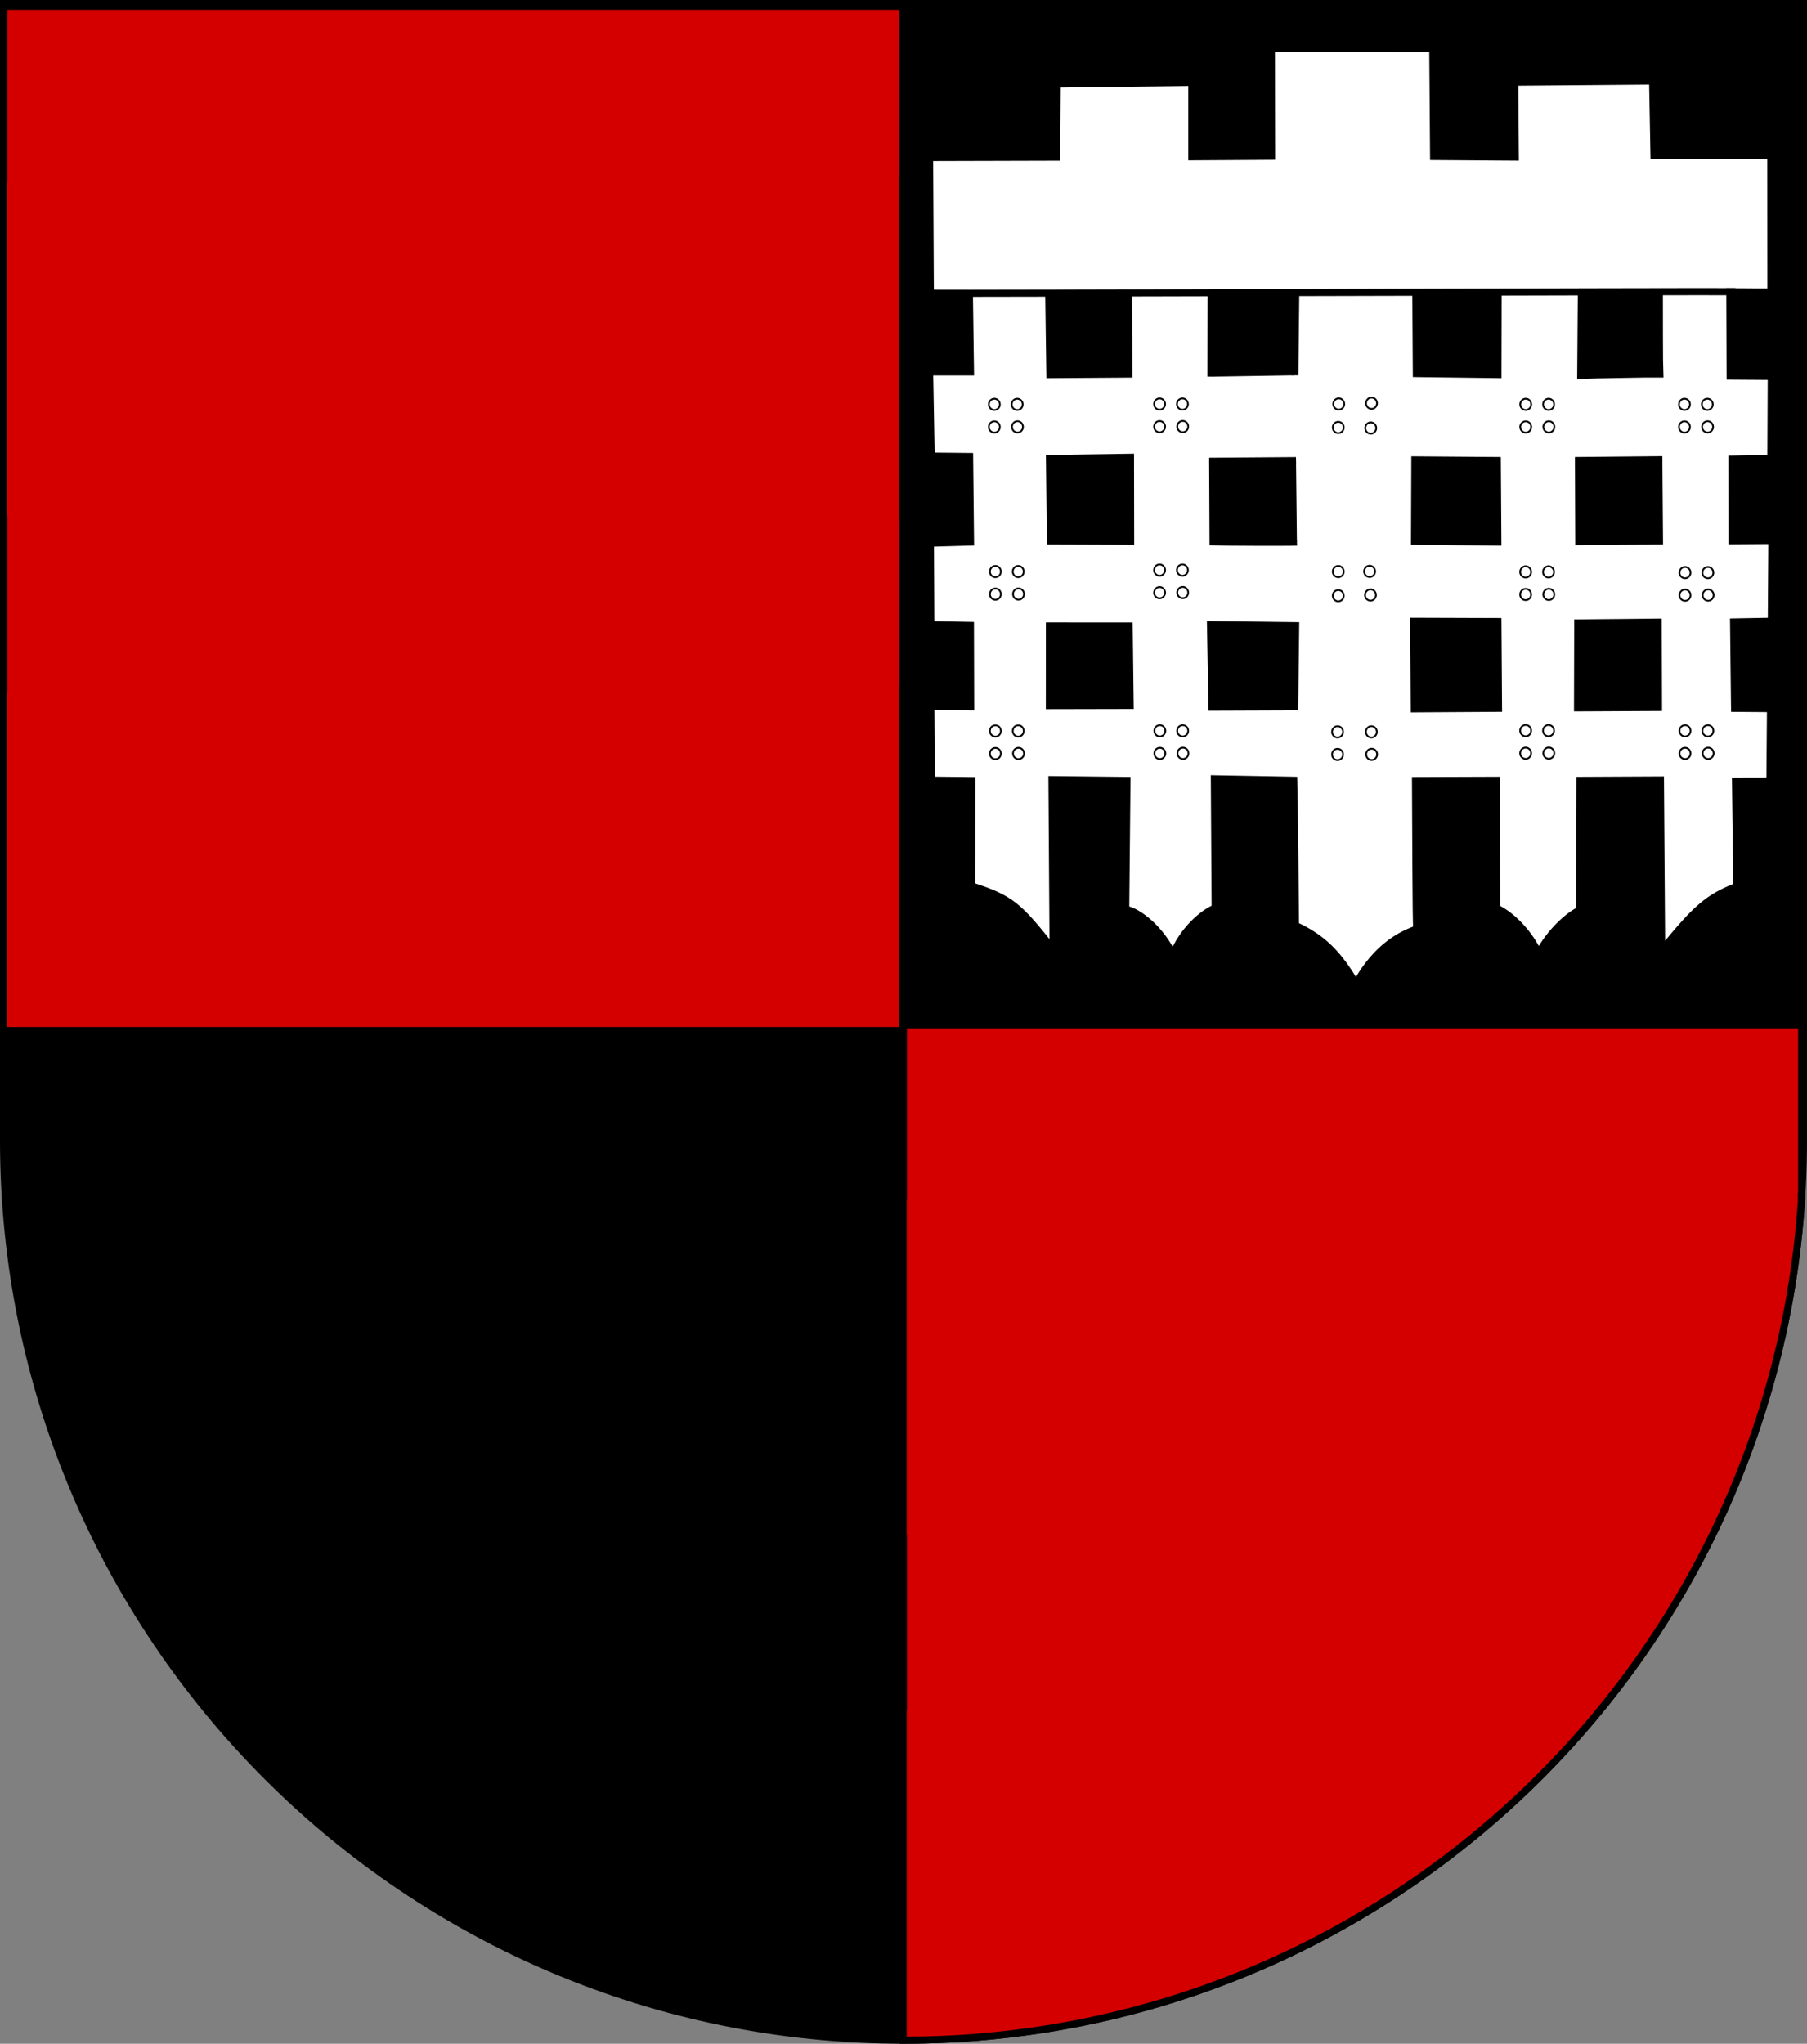
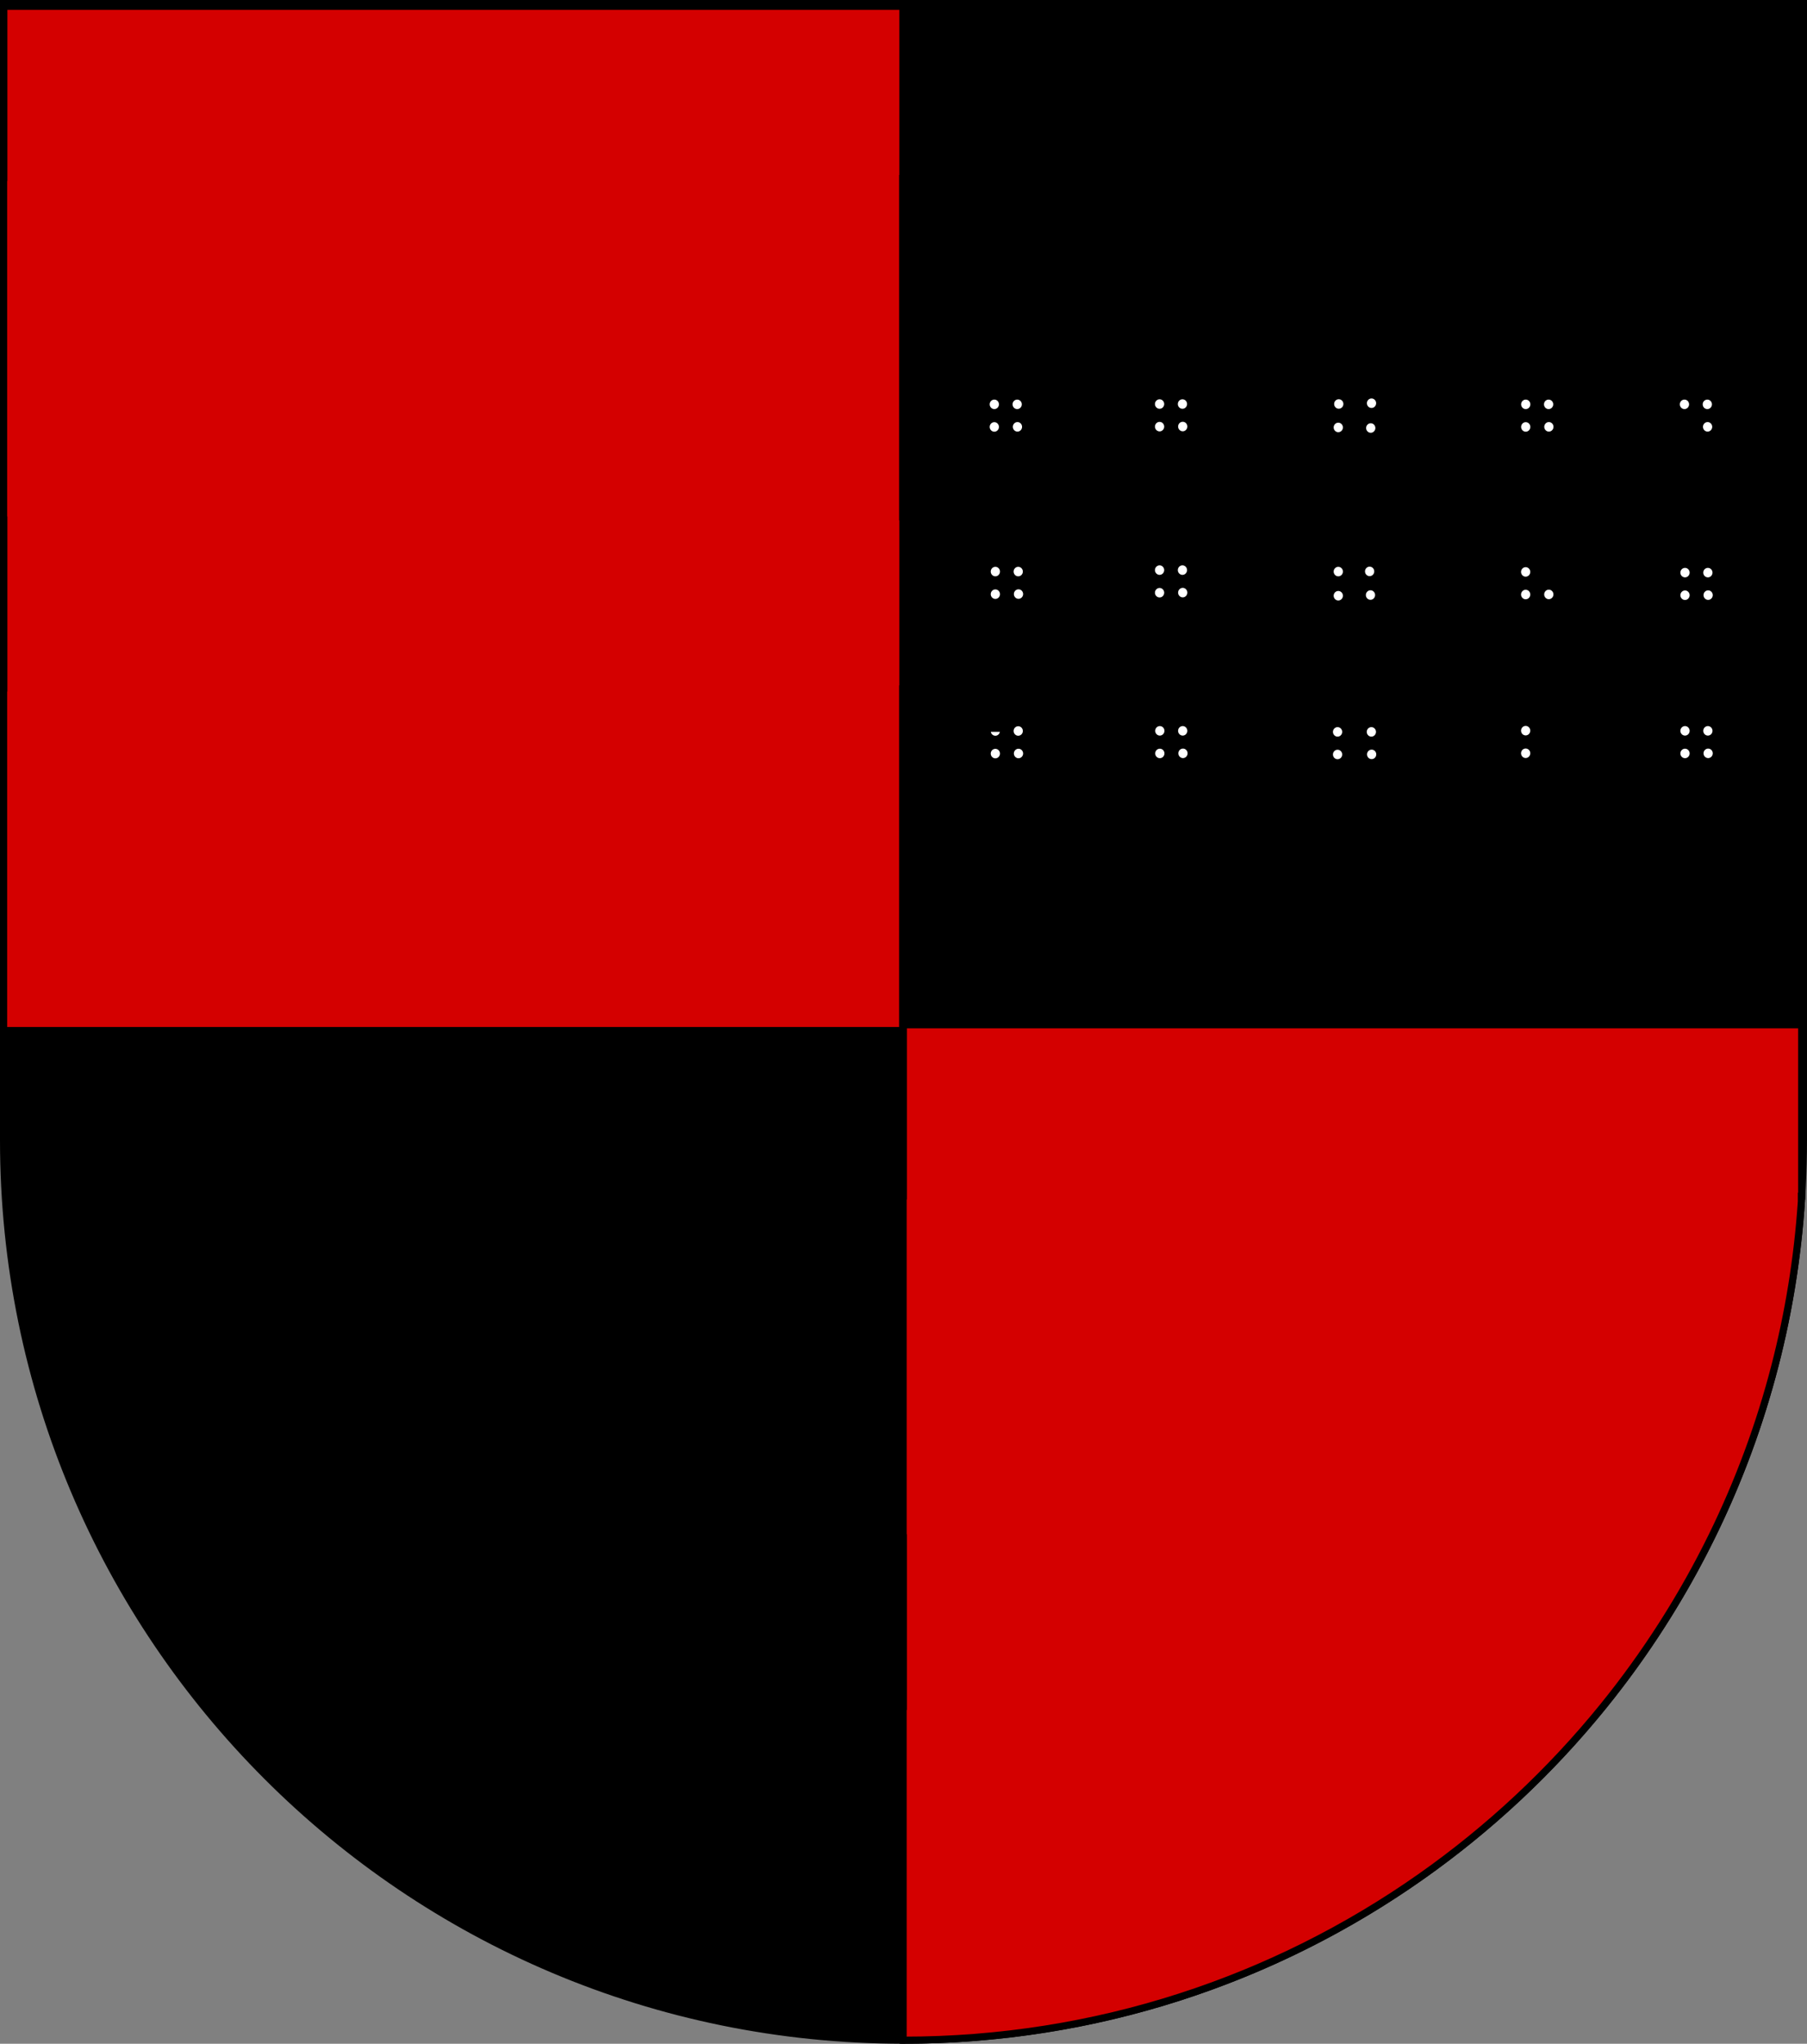
<svg xmlns="http://www.w3.org/2000/svg" xmlns:ns1="http://www.inkscape.org/namespaces/inkscape" xmlns:ns2="http://sodipodi.sourceforge.net/DTD/sodipodi-0.dtd" width="763" height="863" id="svg2" version="1.1" ns1:version="0.45.1" ns2:docname="Wappen Familie Helburg.svg" ns2:version="0.32" ns1:output_extension="org.inkscape.output.svg.inkscape" ns2:docbase="D:\Victor\Downloads\Wappen">
  <rect width="100%" height="100%" fill="#808080" stroke="none" />
  <defs id="defs4">
    <ns1:perspective ns2:type="inkscape:persp3d" ns1:vp_x="0 : 526.18109 : 1" ns1:vp_y="0 : 1000 : 0" ns1:vp_z="744.09448 : 526.18109 : 1" ns1:persp3d-origin="372.04724 : 350.78739 : 1" id="perspective10" />
    <ns1:perspective id="perspective2828" ns1:persp3d-origin="0.5 : 0.33333333 : 1" ns1:vp_z="1 : 0.5 : 1" ns1:vp_y="0 : 1000 : 0" ns1:vp_x="0 : 0.5 : 1" ns2:type="inkscape:persp3d" />
    <ns1:perspective id="perspective2828-7" ns1:persp3d-origin="0.5 : 0.33333333 : 1" ns1:vp_z="1 : 0.5 : 1" ns1:vp_y="0 : 1000 : 0" ns1:vp_x="0 : 0.5 : 1" ns2:type="inkscape:persp3d" />
    <ns1:perspective id="perspective3640" ns1:persp3d-origin="0.5 : 0.33333333 : 1" ns1:vp_z="1 : 0.5 : 1" ns1:vp_y="0 : 1000 : 0" ns1:vp_x="0 : 0.5 : 1" ns2:type="inkscape:persp3d" />
    <ns1:perspective id="perspective3670" ns1:persp3d-origin="0.5 : 0.33333333 : 1" ns1:vp_z="1 : 0.5 : 1" ns1:vp_y="0 : 1000 : 0" ns1:vp_x="0 : 0.5 : 1" ns2:type="inkscape:persp3d" />
    <ns1:perspective id="perspective3693" ns1:persp3d-origin="0.5 : 0.33333333 : 1" ns1:vp_z="1 : 0.5 : 1" ns1:vp_y="0 : 1000 : 0" ns1:vp_x="0 : 0.5 : 1" ns2:type="inkscape:persp3d" />
    <ns1:perspective id="perspective3720" ns1:persp3d-origin="0.5 : 0.33333333 : 1" ns1:vp_z="1 : 0.5 : 1" ns1:vp_y="0 : 1000 : 0" ns1:vp_x="0 : 0.5 : 1" ns2:type="inkscape:persp3d" />
    <ns1:perspective id="perspective3747" ns1:persp3d-origin="0.5 : 0.33333333 : 1" ns1:vp_z="1 : 0.5 : 1" ns1:vp_y="0 : 1000 : 0" ns1:vp_x="0 : 0.5 : 1" ns2:type="inkscape:persp3d" />
    <ns1:perspective id="perspective3763" ns1:persp3d-origin="0.5 : 0.33333333 : 1" ns1:vp_z="1 : 0.5 : 1" ns1:vp_y="0 : 1000 : 0" ns1:vp_x="0 : 0.5 : 1" ns2:type="inkscape:persp3d" />
    <ns1:perspective id="perspective3792" ns1:persp3d-origin="0.5 : 0.33333333 : 1" ns1:vp_z="1 : 0.5 : 1" ns1:vp_y="0 : 1000 : 0" ns1:vp_x="0 : 0.5 : 1" ns2:type="inkscape:persp3d" />
    <ns1:perspective id="perspective3814" ns1:persp3d-origin="0.5 : 0.33333333 : 1" ns1:vp_z="1 : 0.5 : 1" ns1:vp_y="0 : 1000 : 0" ns1:vp_x="0 : 0.5 : 1" ns2:type="inkscape:persp3d" />
    <ns1:perspective id="perspective3841" ns1:persp3d-origin="0.5 : 0.33333333 : 1" ns1:vp_z="1 : 0.5 : 1" ns1:vp_y="0 : 1000 : 0" ns1:vp_x="0 : 0.5 : 1" ns2:type="inkscape:persp3d" />
    <ns1:perspective id="perspective3841-5" ns1:persp3d-origin="0.5 : 0.33333333 : 1" ns1:vp_z="1 : 0.5 : 1" ns1:vp_y="0 : 1000 : 0" ns1:vp_x="0 : 0.5 : 1" ns2:type="inkscape:persp3d" />
    <ns1:perspective id="perspective3872" ns1:persp3d-origin="0.5 : 0.33333333 : 1" ns1:vp_z="1 : 0.5 : 1" ns1:vp_y="0 : 1000 : 0" ns1:vp_x="0 : 0.5 : 1" ns2:type="inkscape:persp3d" />
    <ns1:perspective id="perspective3898" ns1:persp3d-origin="0.5 : 0.33333333 : 1" ns1:vp_z="1 : 0.5 : 1" ns1:vp_y="0 : 1000 : 0" ns1:vp_x="0 : 0.5 : 1" ns2:type="inkscape:persp3d" />
    <ns1:perspective id="perspective3920" ns1:persp3d-origin="0.5 : 0.33333333 : 1" ns1:vp_z="1 : 0.5 : 1" ns1:vp_y="0 : 1000 : 0" ns1:vp_x="0 : 0.5 : 1" ns2:type="inkscape:persp3d" />
    <ns1:perspective id="perspective2860" ns1:persp3d-origin="0.5 : 0.33333333 : 1" ns1:vp_z="1 : 0.5 : 1" ns1:vp_y="0 : 1000 : 0" ns1:vp_x="0 : 0.5 : 1" ns2:type="inkscape:persp3d" />
    <ns1:perspective id="perspective3672" ns1:persp3d-origin="0.5 : 0.33333333 : 1" ns1:vp_z="1 : 0.5 : 1" ns1:vp_y="0 : 1000 : 0" ns1:vp_x="0 : 0.5 : 1" ns2:type="inkscape:persp3d" />
    <ns1:perspective id="perspective3695" ns1:persp3d-origin="0.5 : 0.33333333 : 1" ns1:vp_z="1 : 0.5 : 1" ns1:vp_y="0 : 1000 : 0" ns1:vp_x="0 : 0.5 : 1" ns2:type="inkscape:persp3d" />
    <ns1:perspective id="perspective3261" ns1:persp3d-origin="0.5 : 0.33333333 : 1" ns1:vp_z="1 : 0.5 : 1" ns1:vp_y="0 : 1000 : 0" ns1:vp_x="0 : 0.5 : 1" ns2:type="inkscape:persp3d" />
    <ns1:perspective id="perspective2828-1" ns1:persp3d-origin="0.5 : 0.33333333 : 1" ns1:vp_z="1 : 0.5 : 1" ns1:vp_y="0 : 1000 : 0" ns1:vp_x="0 : 0.5 : 1" ns2:type="inkscape:persp3d" />
    <ns1:perspective id="perspective3652" ns1:persp3d-origin="0.5 : 0.33333333 : 1" ns1:vp_z="1 : 0.5 : 1" ns1:vp_y="0 : 1000 : 0" ns1:vp_x="0 : 0.5 : 1" ns2:type="inkscape:persp3d" />
    <ns1:perspective id="perspective3652-2" ns1:persp3d-origin="0.5 : 0.33333333 : 1" ns1:vp_z="1 : 0.5 : 1" ns1:vp_y="0 : 1000 : 0" ns1:vp_x="0 : 0.5 : 1" ns2:type="inkscape:persp3d" />
    <ns1:perspective id="perspective3652-5" ns1:persp3d-origin="0.5 : 0.33333333 : 1" ns1:vp_z="1 : 0.5 : 1" ns1:vp_y="0 : 1000 : 0" ns1:vp_x="0 : 0.5 : 1" ns2:type="inkscape:persp3d" />
    <ns1:perspective id="perspective3727" ns1:persp3d-origin="0.5 : 0.33333333 : 1" ns1:vp_z="1 : 0.5 : 1" ns1:vp_y="0 : 1000 : 0" ns1:vp_x="0 : 0.5 : 1" ns2:type="inkscape:persp3d" />
    <ns1:perspective id="perspective3843" ns1:persp3d-origin="0.5 : 0.33333333 : 1" ns1:vp_z="1 : 0.5 : 1" ns1:vp_y="0 : 1000 : 0" ns1:vp_x="0 : 0.5 : 1" ns2:type="inkscape:persp3d" />
    <ns1:perspective id="perspective3970" ns1:persp3d-origin="0.5 : 0.33333333 : 1" ns1:vp_z="1 : 0.5 : 1" ns1:vp_y="0 : 1000 : 0" ns1:vp_x="0 : 0.5 : 1" ns2:type="inkscape:persp3d" />
    <ns1:perspective id="perspective4007" ns1:persp3d-origin="0.5 : 0.33333333 : 1" ns1:vp_z="1 : 0.5 : 1" ns1:vp_y="0 : 1000 : 0" ns1:vp_x="0 : 0.5 : 1" ns2:type="inkscape:persp3d" />
    <ns1:perspective id="perspective4062" ns1:persp3d-origin="0.5 : 0.33333333 : 1" ns1:vp_z="1 : 0.5 : 1" ns1:vp_y="0 : 1000 : 0" ns1:vp_x="0 : 0.5 : 1" ns2:type="inkscape:persp3d" />
    <ns1:perspective id="perspective4153" ns1:persp3d-origin="0.5 : 0.33333333 : 1" ns1:vp_z="1 : 0.5 : 1" ns1:vp_y="0 : 1000 : 0" ns1:vp_x="0 : 0.5 : 1" ns2:type="inkscape:persp3d" />
    <ns1:perspective id="perspective4316" ns1:persp3d-origin="0.5 : 0.33333333 : 1" ns1:vp_z="1 : 0.5 : 1" ns1:vp_y="0 : 1000 : 0" ns1:vp_x="0 : 0.5 : 1" ns2:type="inkscape:persp3d" />
    <ns1:perspective id="perspective4316-9" ns1:persp3d-origin="0.5 : 0.33333333 : 1" ns1:vp_z="1 : 0.5 : 1" ns1:vp_y="0 : 1000 : 0" ns1:vp_x="0 : 0.5 : 1" ns2:type="inkscape:persp3d" />
    <ns1:perspective id="perspective3098" ns1:persp3d-origin="0.5 : 0.33333333 : 1" ns1:vp_z="1 : 0.5 : 1" ns1:vp_y="0 : 1000 : 0" ns1:vp_x="0 : 0.5 : 1" ns2:type="inkscape:persp3d" />
    <ns1:perspective id="perspective3122" ns1:persp3d-origin="0.5 : 0.33333333 : 1" ns1:vp_z="1 : 0.5 : 1" ns1:vp_y="0 : 1000 : 0" ns1:vp_x="0 : 0.5 : 1" ns2:type="inkscape:persp3d" />
    <ns1:perspective id="perspective3146" ns1:persp3d-origin="0.5 : 0.33333333 : 1" ns1:vp_z="1 : 0.5 : 1" ns1:vp_y="0 : 1000 : 0" ns1:vp_x="0 : 0.5 : 1" ns2:type="inkscape:persp3d" />
    <ns1:perspective id="perspective3146-0" ns1:persp3d-origin="0.5 : 0.33333333 : 1" ns1:vp_z="1 : 0.5 : 1" ns1:vp_y="0 : 1000 : 0" ns1:vp_x="0 : 0.5 : 1" ns2:type="inkscape:persp3d" />
    <ns1:perspective id="perspective3177" ns1:persp3d-origin="0.5 : 0.33333333 : 1" ns1:vp_z="1 : 0.5 : 1" ns1:vp_y="0 : 1000 : 0" ns1:vp_x="0 : 0.5 : 1" ns2:type="inkscape:persp3d" />
    <ns1:perspective id="perspective3177-8" ns1:persp3d-origin="0.5 : 0.33333333 : 1" ns1:vp_z="1 : 0.5 : 1" ns1:vp_y="0 : 1000 : 0" ns1:vp_x="0 : 0.5 : 1" ns2:type="inkscape:persp3d" />
    <ns1:perspective id="perspective3208" ns1:persp3d-origin="0.5 : 0.33333333 : 1" ns1:vp_z="1 : 0.5 : 1" ns1:vp_y="0 : 1000 : 0" ns1:vp_x="0 : 0.5 : 1" ns2:type="inkscape:persp3d" />
    <ns1:perspective id="perspective3208-4" ns1:persp3d-origin="0.5 : 0.33333333 : 1" ns1:vp_z="1 : 0.5 : 1" ns1:vp_y="0 : 1000 : 0" ns1:vp_x="0 : 0.5 : 1" ns2:type="inkscape:persp3d" />
    <ns1:perspective id="perspective3208-5" ns1:persp3d-origin="0.5 : 0.33333333 : 1" ns1:vp_z="1 : 0.5 : 1" ns1:vp_y="0 : 1000 : 0" ns1:vp_x="0 : 0.5 : 1" ns2:type="inkscape:persp3d" />
    <ns1:perspective id="perspective3706" ns1:persp3d-origin="0.5 : 0.33333333 : 1" ns1:vp_z="1 : 0.5 : 1" ns1:vp_y="0 : 1000 : 0" ns1:vp_x="0 : 0.5 : 1" ns2:type="inkscape:persp3d" />
    <ns1:perspective id="perspective3728" ns1:persp3d-origin="0.5 : 0.33333333 : 1" ns1:vp_z="1 : 0.5 : 1" ns1:vp_y="0 : 1000 : 0" ns1:vp_x="0 : 0.5 : 1" ns2:type="inkscape:persp3d" />
    <ns1:perspective id="perspective3750" ns1:persp3d-origin="0.5 : 0.33333333 : 1" ns1:vp_z="1 : 0.5 : 1" ns1:vp_y="0 : 1000 : 0" ns1:vp_x="0 : 0.5 : 1" ns2:type="inkscape:persp3d" />
    <ns1:perspective id="perspective3778" ns1:persp3d-origin="0.5 : 0.33333333 : 1" ns1:vp_z="1 : 0.5 : 1" ns1:vp_y="0 : 1000 : 0" ns1:vp_x="0 : 0.5 : 1" ns2:type="inkscape:persp3d" />
    <ns1:perspective id="perspective3800" ns1:persp3d-origin="0.5 : 0.33333333 : 1" ns1:vp_z="1 : 0.5 : 1" ns1:vp_y="0 : 1000 : 0" ns1:vp_x="0 : 0.5 : 1" ns2:type="inkscape:persp3d" />
    <ns1:perspective id="perspective3837" ns1:persp3d-origin="0.5 : 0.33333333 : 1" ns1:vp_z="1 : 0.5 : 1" ns1:vp_y="0 : 1000 : 0" ns1:vp_x="0 : 0.5 : 1" ns2:type="inkscape:persp3d" />
    <ns1:perspective id="perspective3904" ns1:persp3d-origin="0.5 : 0.33333333 : 1" ns1:vp_z="1 : 0.5 : 1" ns1:vp_y="0 : 1000 : 0" ns1:vp_x="0 : 0.5 : 1" ns2:type="inkscape:persp3d" />
    <ns1:perspective id="perspective3904-4" ns1:persp3d-origin="0.5 : 0.33333333 : 1" ns1:vp_z="1 : 0.5 : 1" ns1:vp_y="0 : 1000 : 0" ns1:vp_x="0 : 0.5 : 1" ns2:type="inkscape:persp3d" />
    <ns1:perspective id="perspective3904-3" ns1:persp3d-origin="0.5 : 0.33333333 : 1" ns1:vp_z="1 : 0.5 : 1" ns1:vp_y="0 : 1000 : 0" ns1:vp_x="0 : 0.5 : 1" ns2:type="inkscape:persp3d" />
    <ns1:perspective id="perspective3953" ns1:persp3d-origin="0.5 : 0.33333333 : 1" ns1:vp_z="1 : 0.5 : 1" ns1:vp_y="0 : 1000 : 0" ns1:vp_x="0 : 0.5 : 1" ns2:type="inkscape:persp3d" />
    <ns1:perspective id="perspective3975" ns1:persp3d-origin="0.5 : 0.33333333 : 1" ns1:vp_z="1 : 0.5 : 1" ns1:vp_y="0 : 1000 : 0" ns1:vp_x="0 : 0.5 : 1" ns2:type="inkscape:persp3d" />
    <ns1:perspective id="perspective3975-8" ns1:persp3d-origin="0.5 : 0.33333333 : 1" ns1:vp_z="1 : 0.5 : 1" ns1:vp_y="0 : 1000 : 0" ns1:vp_x="0 : 0.5 : 1" ns2:type="inkscape:persp3d" />
    <ns1:perspective id="perspective3975-7" ns1:persp3d-origin="0.5 : 0.33333333 : 1" ns1:vp_z="1 : 0.5 : 1" ns1:vp_y="0 : 1000 : 0" ns1:vp_x="0 : 0.5 : 1" ns2:type="inkscape:persp3d" />
    <ns1:perspective id="perspective2858" ns1:persp3d-origin="0.5 : 0.33333333 : 1" ns1:vp_z="1 : 0.5 : 1" ns1:vp_y="0 : 1000 : 0" ns1:vp_x="0 : 0.5 : 1" ns2:type="inkscape:persp3d" />
    <ns1:perspective id="perspective4105" ns1:persp3d-origin="0.5 : 0.33333333 : 1" ns1:vp_z="1 : 0.5 : 1" ns1:vp_y="0 : 1000 : 0" ns1:vp_x="0 : 0.5 : 1" ns2:type="inkscape:persp3d" />
    <ns1:perspective id="perspective4123" ns1:persp3d-origin="0.5 : 0.33333333 : 1" ns1:vp_z="1 : 0.5 : 1" ns1:vp_y="0 : 1000 : 0" ns1:vp_x="0 : 0.5 : 1" ns2:type="inkscape:persp3d" />
    <ns1:perspective id="perspective4137" ns1:persp3d-origin="0.5 : 0.33333333 : 1" ns1:vp_z="1 : 0.5 : 1" ns1:vp_y="0 : 1000 : 0" ns1:vp_x="0 : 0.5 : 1" ns2:type="inkscape:persp3d" />
    <ns1:perspective id="perspective4151" ns1:persp3d-origin="0.5 : 0.33333333 : 1" ns1:vp_z="1 : 0.5 : 1" ns1:vp_y="0 : 1000 : 0" ns1:vp_x="0 : 0.5 : 1" ns2:type="inkscape:persp3d" />
    <ns1:perspective id="perspective4165" ns1:persp3d-origin="0.5 : 0.33333333 : 1" ns1:vp_z="1 : 0.5 : 1" ns1:vp_y="0 : 1000 : 0" ns1:vp_x="0 : 0.5 : 1" ns2:type="inkscape:persp3d" />
    <ns1:perspective id="perspective4904" ns1:persp3d-origin="0.5 : 0.33333333 : 1" ns1:vp_z="1 : 0.5 : 1" ns1:vp_y="0 : 1000 : 0" ns1:vp_x="0 : 0.5 : 1" ns2:type="inkscape:persp3d" />
    <filter id="filter3021-3" ns1:label="Specular light" ns1:menu="ABCs" ns1:menu-tooltip="Basic specular bevel to use for building textures" color-interpolation-filters="sRGB">
      <feGaussianBlur id="feGaussianBlur3023-4" result="result0" in="SourceAlpha" stdDeviation="6" />
      <feSpecularLighting id="feSpecularLighting3025-4" specularExponent="25" specularConstant="1" surfaceScale="10" lighting-color="#ffffff" result="result1" in="result0">
        <feDistantLight id="feDistantLight3027-6" azimuth="235" elevation="45" />
      </feSpecularLighting>
      <feComposite k4="0" k1="0" id="feComposite3029-0" in2="result1" k3="1" k2="1" operator="arithmetic" result="result4" in="SourceGraphic" />
      <feComposite id="feComposite3031-6" in2="SourceAlpha" operator="in" result="result2" in="result4" />
    </filter>
    <filter id="filter3021" ns1:label="Specular light" ns1:menu="ABCs" ns1:menu-tooltip="Basic specular bevel to use for building textures" color-interpolation-filters="sRGB">
      <feGaussianBlur id="feGaussianBlur3023" result="result0" in="SourceAlpha" stdDeviation="6" />
      <feSpecularLighting id="feSpecularLighting3025" specularExponent="25" specularConstant="1" surfaceScale="10" lighting-color="#ffffff" result="result1" in="result0">
        <feDistantLight id="feDistantLight3027" azimuth="235" elevation="45" />
      </feSpecularLighting>
      <feComposite k4="0" k1="0" id="feComposite3029" in2="result1" k3="1" k2="1" operator="arithmetic" result="result4" in="SourceGraphic" />
      <feComposite id="feComposite3031" in2="SourceAlpha" operator="in" result="result2" in="result4" />
    </filter>
    <filter id="filter2820-0" ns1:label="Specular light" ns1:menu="ABCs" ns1:menu-tooltip="Basic specular bevel to use for building textures" color-interpolation-filters="sRGB">
      <feGaussianBlur id="feGaussianBlur2822-9" result="result0" in="SourceAlpha" stdDeviation="6" />
      <feSpecularLighting id="feSpecularLighting2824-00" specularExponent="25" specularConstant="1" surfaceScale="10" lighting-color="#ffffff" result="result1" in="result0">
        <feDistantLight id="feDistantLight2826-61" azimuth="235" elevation="45" />
      </feSpecularLighting>
      <feComposite k4="0" k1="0" id="feComposite2828-3" in2="result1" k3="1" k2="1" operator="arithmetic" result="result4" in="SourceGraphic" />
      <feComposite id="feComposite2830-8" in2="SourceAlpha" operator="in" result="result2" in="result4" />
    </filter>
    <filter id="filter2820-8" ns1:label="Specular light" ns1:menu="ABCs" ns1:menu-tooltip="Basic specular bevel to use for building textures" color-interpolation-filters="sRGB">
      <feGaussianBlur id="feGaussianBlur2822-65" result="result0" in="SourceAlpha" stdDeviation="6" />
      <feSpecularLighting id="feSpecularLighting2824-0" specularExponent="25" specularConstant="1" surfaceScale="10" lighting-color="#ffffff" result="result1" in="result0">
        <feDistantLight id="feDistantLight2826-28" azimuth="235" elevation="45" />
      </feSpecularLighting>
      <feComposite k4="0" k1="0" id="feComposite2828-60" in2="result1" k3="1" k2="1" operator="arithmetic" result="result4" in="SourceGraphic" />
      <feComposite id="feComposite2830-24" in2="SourceAlpha" operator="in" result="result2" in="result4" />
    </filter>
    <filter id="filter2820-3" ns1:label="Specular light" ns1:menu="ABCs" ns1:menu-tooltip="Basic specular bevel to use for building textures" color-interpolation-filters="sRGB">
      <feGaussianBlur id="feGaussianBlur2822-8" result="result0" in="SourceAlpha" stdDeviation="6" />
      <feSpecularLighting id="feSpecularLighting2824-74" specularExponent="25" specularConstant="1" surfaceScale="10" lighting-color="#ffffff" result="result1" in="result0">
        <feDistantLight id="feDistantLight2826-2" azimuth="235" elevation="45" />
      </feSpecularLighting>
      <feComposite k4="0" k1="0" id="feComposite2828-7" in2="result1" k3="1" k2="1" operator="arithmetic" result="result4" in="SourceGraphic" />
      <feComposite id="feComposite2830-79" in2="SourceAlpha" operator="in" result="result2" in="result4" />
    </filter>
    <filter id="filter2820-9" ns1:label="Specular light" ns1:menu="ABCs" ns1:menu-tooltip="Basic specular bevel to use for building textures" color-interpolation-filters="sRGB">
      <feGaussianBlur id="feGaussianBlur2822-5" result="result0" in="SourceAlpha" stdDeviation="6" />
      <feSpecularLighting id="feSpecularLighting2824-43" specularExponent="25" specularConstant="1" surfaceScale="10" lighting-color="#ffffff" result="result1" in="result0">
        <feDistantLight id="feDistantLight2826-1" azimuth="235" elevation="45" />
      </feSpecularLighting>
      <feComposite k4="0" k1="0" id="feComposite2828-2" in2="result1" k3="1" k2="1" operator="arithmetic" result="result4" in="SourceGraphic" />
      <feComposite id="feComposite2830-3" in2="SourceAlpha" operator="in" result="result2" in="result4" />
    </filter>
    <filter id="filter2820-21" ns1:label="Specular light" ns1:menu="ABCs" ns1:menu-tooltip="Basic specular bevel to use for building textures" color-interpolation-filters="sRGB">
      <feGaussianBlur id="feGaussianBlur2822-6" result="result0" in="SourceAlpha" stdDeviation="6" />
      <feSpecularLighting id="feSpecularLighting2824-8" specularExponent="25" specularConstant="1" surfaceScale="10" lighting-color="#ffffff" result="result1" in="result0">
        <feDistantLight id="feDistantLight2826-57" azimuth="235" elevation="45" />
      </feSpecularLighting>
      <feComposite k4="0" k1="0" id="feComposite2828-6" in2="result1" k3="1" k2="1" operator="arithmetic" result="result4" in="SourceGraphic" />
      <feComposite id="feComposite2830-1" in2="SourceAlpha" operator="in" result="result2" in="result4" />
    </filter>
    <filter id="filter2820-5" ns1:label="Specular light" ns1:menu="ABCs" ns1:menu-tooltip="Basic specular bevel to use for building textures" color-interpolation-filters="sRGB">
      <feGaussianBlur id="feGaussianBlur2822-2" result="result0" in="SourceAlpha" stdDeviation="6" />
      <feSpecularLighting id="feSpecularLighting2824-7" specularExponent="25" specularConstant="1" surfaceScale="10" lighting-color="#ffffff" result="result1" in="result0">
        <feDistantLight id="feDistantLight2826-6" azimuth="235" elevation="45" />
      </feSpecularLighting>
      <feComposite k4="0" k1="0" id="feComposite2828-14" in2="result1" k3="1" k2="1" operator="arithmetic" result="result4" in="SourceGraphic" />
      <feComposite id="feComposite2830-2" in2="SourceAlpha" operator="in" result="result2" in="result4" />
    </filter>
    <filter id="filter2820-2" ns1:label="Specular light" ns1:menu="ABCs" ns1:menu-tooltip="Basic specular bevel to use for building textures" color-interpolation-filters="sRGB">
      <feGaussianBlur id="feGaussianBlur2822-4" result="result0" in="SourceAlpha" stdDeviation="6" />
      <feSpecularLighting id="feSpecularLighting2824-5" specularExponent="25" specularConstant="1" surfaceScale="10" lighting-color="#ffffff" result="result1" in="result0">
        <feDistantLight id="feDistantLight2826-5" azimuth="235" elevation="45" />
      </feSpecularLighting>
      <feComposite k4="0" k1="0" id="feComposite2828-1" in2="result1" k3="1" k2="1" operator="arithmetic" result="result4" in="SourceGraphic" />
      <feComposite id="feComposite2830-7" in2="SourceAlpha" operator="in" result="result2" in="result4" />
    </filter>
    <filter id="filter2820-1" ns1:label="Specular light" ns1:menu="ABCs" ns1:menu-tooltip="Basic specular bevel to use for building textures" color-interpolation-filters="sRGB">
      <feGaussianBlur id="feGaussianBlur2822-7" result="result0" in="SourceAlpha" stdDeviation="6" />
      <feSpecularLighting id="feSpecularLighting2824-4" specularExponent="25" specularConstant="1" surfaceScale="10" lighting-color="#ffffff" result="result1" in="result0">
        <feDistantLight id="feDistantLight2826-0" azimuth="235" elevation="45" />
      </feSpecularLighting>
      <feComposite k4="0" k1="0" id="feComposite2828-9" in2="result1" k3="1" k2="1" operator="arithmetic" result="result4" in="SourceGraphic" />
      <feComposite id="feComposite2830-4" in2="SourceAlpha" operator="in" result="result2" in="result4" />
    </filter>
    <filter id="filter2820" ns1:label="Specular light" ns1:menu="ABCs" ns1:menu-tooltip="Basic specular bevel to use for building textures" color-interpolation-filters="sRGB">
      <feGaussianBlur id="feGaussianBlur2822" result="result0" in="SourceAlpha" stdDeviation="6" />
      <feSpecularLighting id="feSpecularLighting2824" specularExponent="25" specularConstant="1" surfaceScale="10" lighting-color="#ffffff" result="result1" in="result0">
        <feDistantLight id="feDistantLight2826" azimuth="235" elevation="45" />
      </feSpecularLighting>
      <feComposite k4="0" k1="0" id="feComposite2828" in2="result1" k3="1" k2="1" operator="arithmetic" result="result4" in="SourceGraphic" />
      <feComposite id="feComposite2830" in2="SourceAlpha" operator="in" result="result2" in="result4" />
    </filter>
    <filter id="filter3075" ns1:label="Specular light" ns1:menu="ABCs" ns1:menu-tooltip="Basic specular bevel to use for building textures" color-interpolation-filters="sRGB">
      <feGaussianBlur id="feGaussianBlur3077" result="result0" in="SourceAlpha" stdDeviation="6" />
      <feSpecularLighting id="feSpecularLighting3079" specularExponent="25" specularConstant="1" surfaceScale="10" lighting-color="#ffffff" result="result1" in="result0">
        <feDistantLight id="feDistantLight3081" azimuth="235" elevation="45" />
      </feSpecularLighting>
      <feComposite k4="0" k1="0" id="feComposite3083" in2="result1" k3="1" k2="1" operator="arithmetic" result="result4" in="SourceGraphic" />
      <feComposite id="feComposite3085" in2="SourceAlpha" operator="in" result="result2" in="result4" />
    </filter>
    <filter id="filter3091" ns1:label="Specular light" ns1:menu="ABCs" ns1:menu-tooltip="Basic specular bevel to use for building textures" color-interpolation-filters="sRGB">
      <feGaussianBlur id="feGaussianBlur3093" result="result0" in="SourceAlpha" stdDeviation="6" />
      <feSpecularLighting id="feSpecularLighting3095" specularExponent="25" specularConstant="1" surfaceScale="10" lighting-color="#ffffff" result="result1" in="result0">
        <feDistantLight id="feDistantLight3097" azimuth="235" elevation="45" />
      </feSpecularLighting>
      <feComposite k4="0" k1="0" id="feComposite3099" in2="result1" k3="1" k2="1" operator="arithmetic" result="result4" in="SourceGraphic" />
      <feComposite id="feComposite3101" in2="SourceAlpha" operator="in" result="result2" in="result4" />
    </filter>
    <ns1:perspective id="perspective3044" ns1:persp3d-origin="0.5 : 0.33333333 : 1" ns1:vp_z="1 : 0.5 : 1" ns1:vp_y="0 : 1000 : 0" ns1:vp_x="0 : 0.5 : 1" ns2:type="inkscape:persp3d" />
    <ns1:perspective id="perspective3075" ns1:persp3d-origin="0.5 : 0.33333333 : 1" ns1:vp_z="1 : 0.5 : 1" ns1:vp_y="0 : 1000 : 0" ns1:vp_x="0 : 0.5 : 1" ns2:type="inkscape:persp3d" />
    <ns1:perspective id="perspective3751" ns1:persp3d-origin="0.5 : 0.33333333 : 1" ns1:vp_z="1 : 0.5 : 1" ns1:vp_y="0 : 1000 : 0" ns1:vp_x="0 : 0.5 : 1" ns2:type="inkscape:persp3d" />
    <ns1:perspective id="perspective3777" ns1:persp3d-origin="0.5 : 0.33333333 : 1" ns1:vp_z="1 : 0.5 : 1" ns1:vp_y="0 : 1000 : 0" ns1:vp_x="0 : 0.5 : 1" ns2:type="inkscape:persp3d" />
    <ns1:perspective id="perspective3777-4" ns1:persp3d-origin="0.5 : 0.33333333 : 1" ns1:vp_z="1 : 0.5 : 1" ns1:vp_y="0 : 1000 : 0" ns1:vp_x="0 : 0.5 : 1" ns2:type="inkscape:persp3d" />
    <ns1:perspective id="perspective3808" ns1:persp3d-origin="0.5 : 0.33333333 : 1" ns1:vp_z="1 : 0.5 : 1" ns1:vp_y="0 : 1000 : 0" ns1:vp_x="0 : 0.5 : 1" ns2:type="inkscape:persp3d" />
    <ns1:perspective id="perspective3808-4" ns1:persp3d-origin="0.5 : 0.33333333 : 1" ns1:vp_z="1 : 0.5 : 1" ns1:vp_y="0 : 1000 : 0" ns1:vp_x="0 : 0.5 : 1" ns2:type="inkscape:persp3d" />
    <ns1:perspective id="perspective3808-8" ns1:persp3d-origin="0.5 : 0.33333333 : 1" ns1:vp_z="1 : 0.5 : 1" ns1:vp_y="0 : 1000 : 0" ns1:vp_x="0 : 0.5 : 1" ns2:type="inkscape:persp3d" />
    <ns1:perspective id="perspective3848" ns1:persp3d-origin="0.5 : 0.33333333 : 1" ns1:vp_z="1 : 0.5 : 1" ns1:vp_y="0 : 1000 : 0" ns1:vp_x="0 : 0.5 : 1" ns2:type="inkscape:persp3d" />
    <ns1:perspective id="perspective3870" ns1:persp3d-origin="0.5 : 0.33333333 : 1" ns1:vp_z="1 : 0.5 : 1" ns1:vp_y="0 : 1000 : 0" ns1:vp_x="0 : 0.5 : 1" ns2:type="inkscape:persp3d" />
    <ns1:perspective id="perspective3892" ns1:persp3d-origin="0.5 : 0.33333333 : 1" ns1:vp_z="1 : 0.5 : 1" ns1:vp_y="0 : 1000 : 0" ns1:vp_x="0 : 0.5 : 1" ns2:type="inkscape:persp3d" />
    <ns1:perspective id="perspective3914" ns1:persp3d-origin="0.5 : 0.33333333 : 1" ns1:vp_z="1 : 0.5 : 1" ns1:vp_y="0 : 1000 : 0" ns1:vp_x="0 : 0.5 : 1" ns2:type="inkscape:persp3d" />
    <ns1:perspective id="perspective3936" ns1:persp3d-origin="0.5 : 0.33333333 : 1" ns1:vp_z="1 : 0.5 : 1" ns1:vp_y="0 : 1000 : 0" ns1:vp_x="0 : 0.5 : 1" ns2:type="inkscape:persp3d" />
    <ns1:perspective id="perspective3958" ns1:persp3d-origin="0.5 : 0.33333333 : 1" ns1:vp_z="1 : 0.5 : 1" ns1:vp_y="0 : 1000 : 0" ns1:vp_x="0 : 0.5 : 1" ns2:type="inkscape:persp3d" />
    <ns1:perspective id="perspective3958-1" ns1:persp3d-origin="0.5 : 0.33333333 : 1" ns1:vp_z="1 : 0.5 : 1" ns1:vp_y="0 : 1000 : 0" ns1:vp_x="0 : 0.5 : 1" ns2:type="inkscape:persp3d" />
    <ns1:perspective id="perspective4009" ns1:persp3d-origin="0.5 : 0.33333333 : 1" ns1:vp_z="1 : 0.5 : 1" ns1:vp_y="0 : 1000 : 0" ns1:vp_x="0 : 0.5 : 1" ns2:type="inkscape:persp3d" />
    <ns1:perspective id="perspective4100" ns1:persp3d-origin="0.5 : 0.33333333 : 1" ns1:vp_z="1 : 0.5 : 1" ns1:vp_y="0 : 1000 : 0" ns1:vp_x="0 : 0.5 : 1" ns2:type="inkscape:persp3d" />
  </defs>
  <ns2:namedview id="base" pagecolor="#ffffff" bordercolor="#666666" borderopacity="1.0" ns1:pageopacity="0.0" ns1:pageshadow="2" ns1:zoom="0.6373117" ns1:cx="381.50003" ns1:cy="431.5" ns1:document-units="px" ns1:current-layer="layer1" showgrid="true" ns1:window-width="1024" ns1:window-height="746" ns1:window-x="0" ns1:window-y="0" ns1:window-maximized="1" showguides="true" ns1:guide-bbox="true">
    <ns1:grid type="xygrid" id="grid2816" empspacing="5" visible="true" enabled="true" snapvisiblegridlinesonly="true" />
  </ns2:namedview>
  <g ns1:label="Ebene 1" ns1:groupmode="layer" id="layer1" transform="translate(-1.644, -192.036)">
    <path style="fill: rgb(0, 0, 0); fill-opacity: 1; stroke: rgb(0, 0, 0); stroke-width: 3; stroke-miterlimit: 4; stroke-opacity: 1; stroke-dasharray: none;" d="m 3.144,193.536 0,480 c 0,209.868 170.132,380 380,380 209.868,0 380,-170.132 380,-380 l 0,-480 -760,0 z" id="path2850-1" />
    <path style="fill: rgb(212, 0, 0); fill-opacity: 1; stroke: rgb(0, 0, 0); stroke-width: 3; stroke-miterlimit: 4; stroke-opacity: 1; stroke-dasharray: none;" d="M 381.438 432.719 L 381.438 505 L 381.344 505 L 381.344 577.406 L 381.344 649.344 L 381.438 649.344 L 381.438 720.562 L 381.344 720.562 L 381.344 792.969 L 381.344 861.5 C 381.396 861.5 381.448 861.5 381.5 861.5 C 462.793 861.5 538.116 835.975 599.906 792.5 C 628.785 772.182 654.716 747.948 676.906 720.562 C 694.866 698.397 710.37 674.159 723.031 648.281 C 734.096 625.668 742.975 601.799 749.406 576.938 C 755.214 554.486 759.021 531.236 760.625 507.375 L 760.625 505.125 L 760.75 505.125 L 760.75 432.719 L 381.438 432.719 z " transform="translate(1.644, 192.036)" id="path2850" />
    <path style="fill: rgb(212, 0, 0); fill-opacity: 1; stroke: rgb(0, 0, 0); stroke-width: 2.681; stroke-miterlimit: 4; stroke-opacity: 1; stroke-dasharray: none;" d="M 1.781 2.812 L 1.781 75.094 L 1.688 75.094 L 1.688 147.5 L 1.688 219.438 L 1.781 219.438 L 1.781 290.656 L 1.688 290.656 L 1.688 363.062 L 1.688 435 L 380.969 435 L 380.969 362.594 L 380.969 290.781 L 381.094 290.781 L 381.094 218.375 L 380.969 218.375 L 380.969 147.031 L 380.969 75.219 L 381.094 75.219 L 381.094 2.812 L 1.781 2.812 z " transform="translate(1.644, 192.036)" id="rect2924" />
    <g id="g3981" transform="matrix(-0.989, -0.151, -0.151, 0.989, -106.122, -168.679)" />
    <g id="g3981-8" transform="matrix(0.989, -0.151, 0.151, 0.989, 872.278, -168.679)" />
-     <path style="fill:#ffffff;fill-opacity:1;stroke:#000000;stroke-width:3;stroke-linecap:butt;stroke-linejoin:miter;stroke-miterlimit:4;stroke-dasharray:none;stroke-opacity:1" d="M 444.789,385.624 L 478.985,385.119 L 479.051,420.592 L 445.18,420.467 L 444.789,385.624 z M 444.765,456.378 L 478.43,456.402 L 478.843,489.938 L 444.743,490.01 L 444.765,456.378 z M 702.457,349.901 C 700.062,349.839 671.942,350.353 669.11,350.503 L 669.371,315.709 L 702.3,315.984 C 702.299,318.679 702.302,347.429 702.457,349.901 z M 702.352,420.465 L 668.302,420.724 L 668.171,386.484 L 702.084,386.165 L 702.352,420.465 z M 634.109,420.92 L 598.934,420.581 L 599.072,386.219 L 633.874,386.486 L 634.109,420.92 z M 634.132,454.513 L 634.382,491.143 L 598.825,491.358 L 598.528,454.394 L 634.132,454.513 z M 549.26,420.93 C 546.412,421.132 516.04,420.986 513.862,420.843 L 513.703,386.79 L 548.882,386.527 M 512.778,455.815 L 548.729,456.26 L 548.309,490.54 L 513.428,490.673 L 512.778,455.815 z M 478.275,349.971 L 444.96,350.209 L 444.486,315.916 L 478.123,315.886 L 478.275,349.971 z M 512.979,351.074 L 513.045,315.884 L 548.763,315.871 L 548.371,350.502 M 701.933,490.784 L 667.761,490.957 L 667.861,455.079 L 701.816,454.751 L 701.933,490.784 z M 749.378,257.736 L 700.049,257.638 L 699.469,226.272 L 641.234,226.745 L 641.474,258.381 L 606.981,258.139 L 606.638,212.544 L 538.468,212.533 L 538.569,258.039 L 504.898,258.245 L 504.898,226.859 L 448.033,227.532 L 447.791,258.412 L 394.162,258.554 L 394.463,316.132 L 410.957,316.476 L 411.41,349.084 L 394.168,349.084 L 394.81,384.64 L 411.042,384.795 L 411.43,420.914 L 394.496,421.393 L 394.664,455.831 L 411.391,456.15 L 411.488,490.564 L 394.668,490.403 L 394.869,521.49 L 411.945,521.674 L 411.916,566.134 C 428.672,571.591 431.586,574.371 446.309,592.883 L 445.827,521.265 L 477.493,521.611 L 476.965,575.999 C 482.317,576.815 492.032,584.62 496.918,595.338 C 500.777,585.24 509.322,577.661 514.744,575.458 L 514.406,520.918 L 547.945,521.535 C 548.129,525.263 548.598,577.663 548.659,582.808 C 559.924,587.973 566.81,594.786 574.215,607.546 C 580.942,595.277 589.585,587.885 599.857,584.343 C 599.527,580.327 599.439,537.588 599.352,521.658 L 633.416,521.537 L 633.547,575.46 C 639.813,578.475 647.019,585.545 651.343,594.637 C 656.414,584.971 664.728,578.092 668.7,576.366 L 668.818,521.58 L 702.755,521.415 L 703.263,593.426 C 717.501,575.947 722.662,571.05 735.017,566.322 L 734.464,521.887 L 749.001,521.854 L 749.239,491.271 L 734.074,491.155 L 733.655,454.68 L 749.589,454.383 L 749.826,420.252 L 733.032,420.366 L 732.976,385.906 L 749.406,385.673 L 749.564,350.967 L 732.198,350.85 L 732.072,315.242 L 749.426,315.348 L 749.378,257.736 z M 634.142,350.191 L 599.703,349.759 L 599.495,316.148 L 634.216,316.112 L 634.142,350.191 z " id="path3848" ns2:nodetypes="cccccccccccccccccccccccccccccccccccccccccccccccccccccccccccccccccccccccccccccccccccccccccccccccccccccccccccccccccccccccccc" />
    <path ns2:type="arc" style="opacity:1;fill:#ffffff;fill-opacity:1;stroke:#000000;stroke-width:2.1;stroke-miterlimit:4;stroke-dasharray:none;stroke-opacity:1" id="path2400" ns2:cx="496.94394" ns2:cy="249.51683" ns2:rx="6.6087255" ns2:ry="6.7699142" d="M 503.553 249.517 A 6.609 6.77 0 1 1  490.335,249.517 A 6.609 6.77 0 1 1  503.553 249.517 z" transform="matrix(0.35,0,0,0.35,247.563,275.442)" />
    <path ns2:type="arc" style="opacity:1;fill:#ffffff;fill-opacity:1;stroke:#000000;stroke-width:2.1;stroke-miterlimit:4;stroke-dasharray:none;stroke-opacity:1" id="path2402" ns2:cx="496.94394" ns2:cy="249.51683" ns2:rx="6.6087255" ns2:ry="6.7699142" d="M 503.553 249.517 A 6.609 6.77 0 1 1  490.335,249.517 A 6.609 6.77 0 1 1  503.553 249.517 z" transform="matrix(0.35,0,0,0.35,257.219,275.442)" />
    <path ns2:type="arc" style="opacity:1;fill:#ffffff;fill-opacity:1;stroke:#000000;stroke-width:2.1;stroke-miterlimit:4;stroke-dasharray:none;stroke-opacity:1" id="path2404" ns2:cx="496.94394" ns2:cy="249.51683" ns2:rx="6.6087255" ns2:ry="6.7699142" d="M 503.553 249.517 A 6.609 6.77 0 1 1  490.335,249.517 A 6.609 6.77 0 1 1  503.553 249.517 z" transform="matrix(0.35,0,0,0.35,257.333,284.944)" />
    <path ns2:type="arc" style="opacity:1;fill:#ffffff;fill-opacity:1;stroke:#000000;stroke-width:2.1;stroke-miterlimit:4;stroke-dasharray:none;stroke-opacity:1" id="path2406" ns2:cx="496.94394" ns2:cy="249.51683" ns2:rx="6.6087255" ns2:ry="6.7699142" d="M 503.553 249.517 A 6.609 6.77 0 1 1  490.335,249.517 A 6.609 6.77 0 1 1  503.553 249.517 z" transform="matrix(0.35,0,0,0.35,247.563,284.986)" />
    <path ns2:type="arc" style="opacity:1;fill:#ffffff;fill-opacity:1;stroke:#000000;stroke-width:2.1;stroke-miterlimit:4;stroke-dasharray:none;stroke-opacity:1" id="path2536" ns2:cx="496.94394" ns2:cy="249.51683" ns2:rx="6.6087255" ns2:ry="6.7699142" d="M 503.553 249.517 A 6.609 6.77 0 1 1  490.335,249.517 A 6.609 6.77 0 1 1  503.553 249.517 z" transform="matrix(0.35,0,0,0.35,317.345,275.315)" />
    <path ns2:type="arc" style="opacity:1;fill:#ffffff;fill-opacity:1;stroke:#000000;stroke-width:2.1;stroke-miterlimit:4;stroke-dasharray:none;stroke-opacity:1" id="path2538" ns2:cx="496.94394" ns2:cy="249.51683" ns2:rx="6.6087255" ns2:ry="6.7699142" d="M 503.553 249.517 A 6.609 6.77 0 1 1  490.335,249.517 A 6.609 6.77 0 1 1  503.553 249.517 z" transform="matrix(0.35,0,0,0.35,327.002,275.315)" />
    <path ns2:type="arc" style="opacity:1;fill:#ffffff;fill-opacity:1;stroke:#000000;stroke-width:2.1;stroke-miterlimit:4;stroke-dasharray:none;stroke-opacity:1" id="path2540" ns2:cx="496.94394" ns2:cy="249.51683" ns2:rx="6.6087255" ns2:ry="6.7699142" d="M 503.553 249.517 A 6.609 6.77 0 1 1  490.335,249.517 A 6.609 6.77 0 1 1  503.553 249.517 z" transform="matrix(0.35,0,0,0.35,327.116,284.817)" />
    <path ns2:type="arc" style="opacity:1;fill:#ffffff;fill-opacity:1;stroke:#000000;stroke-width:2.1;stroke-miterlimit:4;stroke-dasharray:none;stroke-opacity:1" id="path2542" ns2:cx="496.94394" ns2:cy="249.51683" ns2:rx="6.6087255" ns2:ry="6.7699142" d="M 503.553 249.517 A 6.609 6.77 0 1 1  490.335,249.517 A 6.609 6.77 0 1 1  503.553 249.517 z" transform="matrix(0.35,0,0,0.35,317.345,284.859)" />
    <path ns2:type="arc" style="opacity:1;fill:#ffffff;fill-opacity:1;stroke:#000000;stroke-width:2.1;stroke-miterlimit:4;stroke-dasharray:none;stroke-opacity:1" id="path2544" ns2:cx="496.94394" ns2:cy="249.51683" ns2:rx="6.6087255" ns2:ry="6.7699142" d="M 503.553 249.517 A 6.609 6.77 0 1 1  490.335,249.517 A 6.609 6.77 0 1 1  503.553 249.517 z" transform="matrix(0.35,0,0,0.35,248.001,346.058)" />
    <path ns2:type="arc" style="opacity:1;fill:#ffffff;fill-opacity:1;stroke:#000000;stroke-width:2.1;stroke-miterlimit:4;stroke-dasharray:none;stroke-opacity:1" id="path2546" ns2:cx="496.94394" ns2:cy="249.51683" ns2:rx="6.6087255" ns2:ry="6.7699142" d="M 503.553 249.517 A 6.609 6.77 0 1 1  490.335,249.517 A 6.609 6.77 0 1 1  503.553 249.517 z" transform="matrix(0.35,0,0,0.35,257.658,346.058)" />
    <path ns2:type="arc" style="opacity:1;fill:#ffffff;fill-opacity:1;stroke:#000000;stroke-width:2.1;stroke-miterlimit:4;stroke-dasharray:none;stroke-opacity:1" id="path2548" ns2:cx="496.94394" ns2:cy="249.51683" ns2:rx="6.6087255" ns2:ry="6.7699142" d="M 503.553 249.517 A 6.609 6.77 0 1 1  490.335,249.517 A 6.609 6.77 0 1 1  503.553 249.517 z" transform="matrix(0.35,0,0,0.35,257.772,355.56)" />
    <path ns2:type="arc" style="opacity:1;fill:#ffffff;fill-opacity:1;stroke:#000000;stroke-width:2.1;stroke-miterlimit:4;stroke-dasharray:none;stroke-opacity:1" id="path2550" ns2:cx="496.94394" ns2:cy="249.51683" ns2:rx="6.6087255" ns2:ry="6.7699142" d="M 503.553 249.517 A 6.609 6.77 0 1 1  490.335,249.517 A 6.609 6.77 0 1 1  503.553 249.517 z" transform="matrix(0.35,0,0,0.35,248.001,355.602)" />
    <path ns2:type="arc" style="opacity:1;fill:#ffffff;fill-opacity:1;stroke:#000000;stroke-width:2.1;stroke-miterlimit:4;stroke-dasharray:none;stroke-opacity:1" id="path2552" ns2:cx="496.94394" ns2:cy="249.51683" ns2:rx="6.6087255" ns2:ry="6.7699142" d="M 503.553 249.517 A 6.609 6.77 0 1 1  490.335,249.517 A 6.609 6.77 0 1 1  503.553 249.517 z" transform="matrix(0.35,0,0,0.35,317.342,345.442)" />
    <path ns2:type="arc" style="opacity:1;fill:#ffffff;fill-opacity:1;stroke:#000000;stroke-width:2.1;stroke-miterlimit:4;stroke-dasharray:none;stroke-opacity:1" id="path2554" ns2:cx="496.94394" ns2:cy="249.51683" ns2:rx="6.6087255" ns2:ry="6.7699142" d="M 503.553 249.517 A 6.609 6.77 0 1 1  490.335,249.517 A 6.609 6.77 0 1 1  503.553 249.517 z" transform="matrix(0.35,0,0,0.35,326.998,345.442)" />
    <path ns2:type="arc" style="opacity:1;fill:#ffffff;fill-opacity:1;stroke:#000000;stroke-width:2.1;stroke-miterlimit:4;stroke-dasharray:none;stroke-opacity:1" id="path2556" ns2:cx="496.94394" ns2:cy="249.51683" ns2:rx="6.6087255" ns2:ry="6.7699142" d="M 503.553 249.517 A 6.609 6.77 0 1 1  490.335,249.517 A 6.609 6.77 0 1 1  503.553 249.517 z" transform="matrix(0.35,0,0,0.35,327.113,354.944)" />
    <path ns2:type="arc" style="opacity:1;fill:#ffffff;fill-opacity:1;stroke:#000000;stroke-width:2.1;stroke-miterlimit:4;stroke-dasharray:none;stroke-opacity:1" id="path2558" ns2:cx="496.94394" ns2:cy="249.51683" ns2:rx="6.6087255" ns2:ry="6.7699142" d="M 503.553 249.517 A 6.609 6.77 0 1 1  490.335,249.517 A 6.609 6.77 0 1 1  503.553 249.517 z" transform="matrix(0.35,0,0,0.35,317.342,354.986)" />
-     <path ns2:type="arc" style="opacity:1;fill:#ffffff;fill-opacity:1;stroke:#000000;stroke-width:2.1;stroke-miterlimit:4;stroke-dasharray:none;stroke-opacity:1" id="path2560" ns2:cx="496.94394" ns2:cy="249.51683" ns2:rx="6.6087255" ns2:ry="6.7699142" d="M 503.553 249.517 A 6.609 6.77 0 1 1  490.335,249.517 A 6.609 6.77 0 1 1  503.553 249.517 z" transform="matrix(0.35,0,0,0.35,248.001,413.373)" />
+     <path ns2:type="arc" style="opacity:1;fill:#ffffff;fill-opacity:1;stroke:#000000;stroke-width:2.1;stroke-miterlimit:4;stroke-dasharray:none;stroke-opacity:1" id="path2560" ns2:cx="496.94394" ns2:cy="249.51683" ns2:rx="6.6087255" ns2:ry="6.7699142" d="M 503.553 249.517 A 6.609 6.77 0 1 1  490.335,249.517 z" transform="matrix(0.35,0,0,0.35,248.001,413.373)" />
    <path ns2:type="arc" style="opacity:1;fill:#ffffff;fill-opacity:1;stroke:#000000;stroke-width:2.1;stroke-miterlimit:4;stroke-dasharray:none;stroke-opacity:1" id="path2562" ns2:cx="496.94394" ns2:cy="249.51683" ns2:rx="6.6087255" ns2:ry="6.7699142" d="M 503.553 249.517 A 6.609 6.77 0 1 1  490.335,249.517 A 6.609 6.77 0 1 1  503.553 249.517 z" transform="matrix(0.35,0,0,0.35,257.658,413.373)" />
    <path ns2:type="arc" style="opacity:1;fill:#ffffff;fill-opacity:1;stroke:#000000;stroke-width:2.1;stroke-miterlimit:4;stroke-dasharray:none;stroke-opacity:1" id="path2564" ns2:cx="496.94394" ns2:cy="249.51683" ns2:rx="6.6087255" ns2:ry="6.7699142" d="M 503.553 249.517 A 6.609 6.77 0 1 1  490.335,249.517 A 6.609 6.77 0 1 1  503.553 249.517 z" transform="matrix(0.35,0,0,0.35,257.772,422.875)" />
    <path ns2:type="arc" style="opacity:1;fill:#ffffff;fill-opacity:1;stroke:#000000;stroke-width:2.1;stroke-miterlimit:4;stroke-dasharray:none;stroke-opacity:1" id="path2566" ns2:cx="496.94394" ns2:cy="249.51683" ns2:rx="6.6087255" ns2:ry="6.7699142" d="M 503.553 249.517 A 6.609 6.77 0 1 1  490.335,249.517 A 6.609 6.77 0 1 1  503.553 249.517 z" transform="matrix(0.35,0,0,0.35,248.001,422.917)" />
    <path ns2:type="arc" style="opacity:1;fill:#ffffff;fill-opacity:1;stroke:#000000;stroke-width:2.1;stroke-miterlimit:4;stroke-dasharray:none;stroke-opacity:1" id="path2568" ns2:cx="496.94394" ns2:cy="249.51683" ns2:rx="6.6087255" ns2:ry="6.7699142" d="M 503.553 249.517 A 6.609 6.77 0 1 1  490.335,249.517 A 6.609 6.77 0 1 1  503.553 249.517 z" transform="matrix(0.35,0,0,0.35,317.45,413.31)" />
    <path ns2:type="arc" style="opacity:1;fill:#ffffff;fill-opacity:1;stroke:#000000;stroke-width:2.1;stroke-miterlimit:4;stroke-dasharray:none;stroke-opacity:1" id="path2570" ns2:cx="496.94394" ns2:cy="249.51683" ns2:rx="6.6087255" ns2:ry="6.7699142" d="M 503.553 249.517 A 6.609 6.77 0 1 1  490.335,249.517 A 6.609 6.77 0 1 1  503.553 249.517 z" transform="matrix(0.35,0,0,0.35,327.107,413.31)" />
    <path ns2:type="arc" style="opacity:1;fill:#ffffff;fill-opacity:1;stroke:#000000;stroke-width:2.1;stroke-miterlimit:4;stroke-dasharray:none;stroke-opacity:1" id="path2572" ns2:cx="496.94394" ns2:cy="249.51683" ns2:rx="6.6087255" ns2:ry="6.7699142" d="M 503.553 249.517 A 6.609 6.77 0 1 1  490.335,249.517 A 6.609 6.77 0 1 1  503.553 249.517 z" transform="matrix(0.35,0,0,0.35,327.221,422.811)" />
    <path ns2:type="arc" style="opacity:1;fill:#ffffff;fill-opacity:1;stroke:#000000;stroke-width:2.1;stroke-miterlimit:4;stroke-dasharray:none;stroke-opacity:1" id="path2574" ns2:cx="496.94394" ns2:cy="249.51683" ns2:rx="6.6087255" ns2:ry="6.7699142" d="M 503.553 249.517 A 6.609 6.77 0 1 1  490.335,249.517 A 6.609 6.77 0 1 1  503.553 249.517 z" transform="matrix(0.35,0,0,0.35,317.45,422.853)" />
    <path ns2:type="arc" style="opacity:1;fill:#ffffff;fill-opacity:1;stroke:#000000;stroke-width:2.1;stroke-miterlimit:4;stroke-dasharray:none;stroke-opacity:1" id="path2576" ns2:cx="496.94394" ns2:cy="249.51683" ns2:rx="6.6087255" ns2:ry="6.7699142" d="M 503.553 249.517 A 6.609 6.77 0 1 1  490.335,249.517 A 6.609 6.77 0 1 1  503.553 249.517 z" transform="matrix(0.35,0,0,0.35,471.95,275.442)" />
    <path ns2:type="arc" style="opacity:1;fill:#ffffff;fill-opacity:1;stroke:#000000;stroke-width:2.1;stroke-miterlimit:4;stroke-dasharray:none;stroke-opacity:1" id="path2578" ns2:cx="496.94394" ns2:cy="249.51683" ns2:rx="6.6087255" ns2:ry="6.7699142" d="M 503.553 249.517 A 6.609 6.77 0 1 1  490.335,249.517 A 6.609 6.77 0 1 1  503.553 249.517 z" transform="matrix(0.35,0,0,0.35,481.607,275.442)" />
    <path ns2:type="arc" style="opacity:1;fill:#ffffff;fill-opacity:1;stroke:#000000;stroke-width:2.1;stroke-miterlimit:4;stroke-dasharray:none;stroke-opacity:1" id="path2580" ns2:cx="496.94394" ns2:cy="249.51683" ns2:rx="6.6087255" ns2:ry="6.7699142" d="M 503.553 249.517 A 6.609 6.77 0 1 1  490.335,249.517 A 6.609 6.77 0 1 1  503.553 249.517 z" transform="matrix(0.35,0,0,0.35,481.721,284.944)" />
    <path ns2:type="arc" style="opacity:1;fill:#ffffff;fill-opacity:1;stroke:#000000;stroke-width:2.1;stroke-miterlimit:4;stroke-dasharray:none;stroke-opacity:1" id="path2582" ns2:cx="496.94394" ns2:cy="249.51683" ns2:rx="6.6087255" ns2:ry="6.7699142" d="M 503.553 249.517 A 6.609 6.77 0 1 1  490.335,249.517 A 6.609 6.77 0 1 1  503.553 249.517 z" transform="matrix(0.35,0,0,0.35,471.95,284.986)" />
    <path ns2:type="arc" style="opacity:1;fill:#ffffff;fill-opacity:1;stroke:#000000;stroke-width:2.1;stroke-miterlimit:4;stroke-dasharray:none;stroke-opacity:1" id="path2584" ns2:cx="496.94394" ns2:cy="249.51683" ns2:rx="6.6087255" ns2:ry="6.7699142" d="M 503.553 249.517 A 6.609 6.77 0 1 1  490.335,249.517 A 6.609 6.77 0 1 1  503.553 249.517 z" transform="matrix(0.35,0,0,0.35,538.97,275.442)" />
    <path ns2:type="arc" style="opacity:1;fill:#ffffff;fill-opacity:1;stroke:#000000;stroke-width:2.1;stroke-miterlimit:4;stroke-dasharray:none;stroke-opacity:1" id="path2586" ns2:cx="496.94394" ns2:cy="249.51683" ns2:rx="6.6087255" ns2:ry="6.7699142" d="M 503.553 249.517 A 6.609 6.77 0 1 1  490.335,249.517 A 6.609 6.77 0 1 1  503.553 249.517 z" transform="matrix(0.35,0,0,0.35,548.627,275.442)" />
    <path ns2:type="arc" style="opacity:1;fill:#ffffff;fill-opacity:1;stroke:#000000;stroke-width:2.1;stroke-miterlimit:4;stroke-dasharray:none;stroke-opacity:1" id="path2588" ns2:cx="496.94394" ns2:cy="249.51683" ns2:rx="6.6087255" ns2:ry="6.7699142" d="M 503.553 249.517 A 6.609 6.77 0 1 1  490.335,249.517 A 6.609 6.77 0 1 1  503.553 249.517 z" transform="matrix(0.35,0,0,0.35,548.741,284.944)" />
-     <path ns2:type="arc" style="opacity:1;fill:#ffffff;fill-opacity:1;stroke:#000000;stroke-width:2.1;stroke-miterlimit:4;stroke-dasharray:none;stroke-opacity:1" id="path2590" ns2:cx="496.94394" ns2:cy="249.51683" ns2:rx="6.6087255" ns2:ry="6.7699142" d="M 503.553 249.517 A 6.609 6.77 0 1 1  490.335,249.517 A 6.609 6.77 0 1 1  503.553 249.517 z" transform="matrix(0.35,0,0,0.35,538.97,284.986)" />
    <path ns2:type="arc" style="opacity:1;fill:#ffffff;fill-opacity:1;stroke:#000000;stroke-width:2.1;stroke-miterlimit:4;stroke-dasharray:none;stroke-opacity:1" id="path2592" ns2:cx="496.94394" ns2:cy="249.51683" ns2:rx="6.6087255" ns2:ry="6.7699142" d="M 503.553 249.517 A 6.609 6.77 0 1 1  490.335,249.517 A 6.609 6.77 0 1 1  503.553 249.517 z" transform="matrix(0.35,0,0,0.35,539.204,346.5)" />
    <path ns2:type="arc" style="opacity:1;fill:#ffffff;fill-opacity:1;stroke:#000000;stroke-width:2.1;stroke-miterlimit:4;stroke-dasharray:none;stroke-opacity:1" id="path2594" ns2:cx="496.94394" ns2:cy="249.51683" ns2:rx="6.6087255" ns2:ry="6.7699142" d="M 503.553 249.517 A 6.609 6.77 0 1 1  490.335,249.517 A 6.609 6.77 0 1 1  503.553 249.517 z" transform="matrix(0.35,0,0,0.35,548.861,346.5)" />
    <path ns2:type="arc" style="opacity:1;fill:#ffffff;fill-opacity:1;stroke:#000000;stroke-width:2.1;stroke-miterlimit:4;stroke-dasharray:none;stroke-opacity:1" id="path2596" ns2:cx="496.94394" ns2:cy="249.51683" ns2:rx="6.6087255" ns2:ry="6.7699142" d="M 503.553 249.517 A 6.609 6.77 0 1 1  490.335,249.517 A 6.609 6.77 0 1 1  503.553 249.517 z" transform="matrix(0.35,0,0,0.35,548.975,356.002)" />
    <path ns2:type="arc" style="opacity:1;fill:#ffffff;fill-opacity:1;stroke:#000000;stroke-width:2.1;stroke-miterlimit:4;stroke-dasharray:none;stroke-opacity:1" id="path2598" ns2:cx="496.94394" ns2:cy="249.51683" ns2:rx="6.6087255" ns2:ry="6.7699142" d="M 503.553 249.517 A 6.609 6.77 0 1 1  490.335,249.517 A 6.609 6.77 0 1 1  503.553 249.517 z" transform="matrix(0.35,0,0,0.35,539.204,356.044)" />
    <path ns2:type="arc" style="opacity:1;fill:#ffffff;fill-opacity:1;stroke:#000000;stroke-width:2.1;stroke-miterlimit:4;stroke-dasharray:none;stroke-opacity:1" id="path2600" ns2:cx="496.94394" ns2:cy="249.51683" ns2:rx="6.6087255" ns2:ry="6.7699142" d="M 503.553 249.517 A 6.609 6.77 0 1 1  490.335,249.517 A 6.609 6.77 0 1 1  503.553 249.517 z" transform="matrix(0.35,0,0,0.35,471.92,346.205)" />
-     <path ns2:type="arc" style="opacity:1;fill:#ffffff;fill-opacity:1;stroke:#000000;stroke-width:2.1;stroke-miterlimit:4;stroke-dasharray:none;stroke-opacity:1" id="path2602" ns2:cx="496.94394" ns2:cy="249.51683" ns2:rx="6.6087255" ns2:ry="6.7699142" d="M 503.553 249.517 A 6.609 6.77 0 1 1  490.335,249.517 A 6.609 6.77 0 1 1  503.553 249.517 z" transform="matrix(0.35,0,0,0.35,481.577,346.205)" />
    <path ns2:type="arc" style="opacity:1;fill:#ffffff;fill-opacity:1;stroke:#000000;stroke-width:2.1;stroke-miterlimit:4;stroke-dasharray:none;stroke-opacity:1" id="path2604" ns2:cx="496.94394" ns2:cy="249.51683" ns2:rx="6.6087255" ns2:ry="6.7699142" d="M 503.553 249.517 A 6.609 6.77 0 1 1  490.335,249.517 A 6.609 6.77 0 1 1  503.553 249.517 z" transform="matrix(0.35,0,0,0.35,481.691,355.707)" />
    <path ns2:type="arc" style="opacity:1;fill:#ffffff;fill-opacity:1;stroke:#000000;stroke-width:2.1;stroke-miterlimit:4;stroke-dasharray:none;stroke-opacity:1" id="path2606" ns2:cx="496.94394" ns2:cy="249.51683" ns2:rx="6.6087255" ns2:ry="6.7699142" d="M 503.553 249.517 A 6.609 6.77 0 1 1  490.335,249.517 A 6.609 6.77 0 1 1  503.553 249.517 z" transform="matrix(0.35,0,0,0.35,471.92,355.749)" />
    <path ns2:type="arc" style="opacity:1;fill:#ffffff;fill-opacity:1;stroke:#000000;stroke-width:2.1;stroke-miterlimit:4;stroke-dasharray:none;stroke-opacity:1" id="path2608" ns2:cx="496.94394" ns2:cy="249.51683" ns2:rx="6.6087255" ns2:ry="6.7699142" d="M 503.553 249.517 A 6.609 6.77 0 1 1  490.335,249.517 A 6.609 6.77 0 1 1  503.553 249.517 z" transform="matrix(0.35,0,0,0.35,471.92,413.237)" />
-     <path ns2:type="arc" style="opacity:1;fill:#ffffff;fill-opacity:1;stroke:#000000;stroke-width:2.1;stroke-miterlimit:4;stroke-dasharray:none;stroke-opacity:1" id="path2610" ns2:cx="496.94394" ns2:cy="249.51683" ns2:rx="6.6087255" ns2:ry="6.7699142" d="M 503.553 249.517 A 6.609 6.77 0 1 1  490.335,249.517 A 6.609 6.77 0 1 1  503.553 249.517 z" transform="matrix(0.35,0,0,0.35,481.577,413.237)" />
-     <path ns2:type="arc" style="opacity:1;fill:#ffffff;fill-opacity:1;stroke:#000000;stroke-width:2.1;stroke-miterlimit:4;stroke-dasharray:none;stroke-opacity:1" id="path2612" ns2:cx="496.94394" ns2:cy="249.51683" ns2:rx="6.6087255" ns2:ry="6.7699142" d="M 503.553 249.517 A 6.609 6.77 0 1 1  490.335,249.517 A 6.609 6.77 0 1 1  503.553 249.517 z" transform="matrix(0.35,0,0,0.35,481.691,422.739)" />
    <path ns2:type="arc" style="opacity:1;fill:#ffffff;fill-opacity:1;stroke:#000000;stroke-width:2.1;stroke-miterlimit:4;stroke-dasharray:none;stroke-opacity:1" id="path2614" ns2:cx="496.94394" ns2:cy="249.51683" ns2:rx="6.6087255" ns2:ry="6.7699142" d="M 503.553 249.517 A 6.609 6.77 0 1 1  490.335,249.517 A 6.609 6.77 0 1 1  503.553 249.517 z" transform="matrix(0.35,0,0,0.35,471.92,422.781)" />
    <path ns2:type="arc" style="opacity:1;fill:#ffffff;fill-opacity:1;stroke:#000000;stroke-width:2.1;stroke-miterlimit:4;stroke-dasharray:none;stroke-opacity:1" id="path2616" ns2:cx="496.94394" ns2:cy="249.51683" ns2:rx="6.6087255" ns2:ry="6.7699142" d="M 503.553 249.517 A 6.609 6.77 0 1 1  490.335,249.517 A 6.609 6.77 0 1 1  503.553 249.517 z" transform="matrix(0.35,0,0,0.35,539.204,413.31)" />
    <path ns2:type="arc" style="opacity:1;fill:#ffffff;fill-opacity:1;stroke:#000000;stroke-width:2.1;stroke-miterlimit:4;stroke-dasharray:none;stroke-opacity:1" id="path2618" ns2:cx="496.94394" ns2:cy="249.51683" ns2:rx="6.6087255" ns2:ry="6.7699142" d="M 503.553 249.517 A 6.609 6.77 0 1 1  490.335,249.517 A 6.609 6.77 0 1 1  503.553 249.517 z" transform="matrix(0.35,0,0,0.35,548.861,413.31)" />
    <path ns2:type="arc" style="opacity:1;fill:#ffffff;fill-opacity:1;stroke:#000000;stroke-width:2.1;stroke-miterlimit:4;stroke-dasharray:none;stroke-opacity:1" id="path2620" ns2:cx="496.94394" ns2:cy="249.51683" ns2:rx="6.6087255" ns2:ry="6.7699142" d="M 503.553 249.517 A 6.609 6.77 0 1 1  490.335,249.517 A 6.609 6.77 0 1 1  503.553 249.517 z" transform="matrix(0.35,0,0,0.35,548.975,422.811)" />
    <path ns2:type="arc" style="opacity:1;fill:#ffffff;fill-opacity:1;stroke:#000000;stroke-width:2.1;stroke-miterlimit:4;stroke-dasharray:none;stroke-opacity:1" id="path2622" ns2:cx="496.94394" ns2:cy="249.51683" ns2:rx="6.6087255" ns2:ry="6.7699142" d="M 503.553 249.517 A 6.609 6.77 0 1 1  490.335,249.517 A 6.609 6.77 0 1 1  503.553 249.517 z" transform="matrix(0.35,0,0,0.35,539.204,422.853)" />
    <path ns2:type="arc" style="opacity:1;fill:#ffffff;fill-opacity:1;stroke:#000000;stroke-width:2.1;stroke-miterlimit:4;stroke-dasharray:none;stroke-opacity:1" id="path2624" ns2:cx="496.94394" ns2:cy="249.51683" ns2:rx="6.6087255" ns2:ry="6.7699142" d="M 503.553 249.517 A 6.609 6.77 0 1 1  490.335,249.517 A 6.609 6.77 0 1 1  503.553 249.517 z" transform="matrix(0.35,0,0,0.35,393.001,275.29)" />
    <path ns2:type="arc" style="opacity:1;fill:#ffffff;fill-opacity:1;stroke:#000000;stroke-width:2.1;stroke-miterlimit:4;stroke-dasharray:none;stroke-opacity:1" id="path2626" ns2:cx="496.94394" ns2:cy="249.51683" ns2:rx="6.6087255" ns2:ry="6.7699142" d="M 503.553 249.517 A 6.609 6.77 0 1 1  490.335,249.517 A 6.609 6.77 0 1 1  503.553 249.517 z" transform="matrix(0.35,0,0,0.35,406.833,274.968)" />
    <path ns2:type="arc" style="opacity:1;fill:#ffffff;fill-opacity:1;stroke:#000000;stroke-width:2.1;stroke-miterlimit:4;stroke-dasharray:none;stroke-opacity:1" id="path2628" ns2:cx="496.94394" ns2:cy="249.51683" ns2:rx="6.6087255" ns2:ry="6.7699142" d="M 503.553 249.517 A 6.609 6.77 0 1 1  490.335,249.517 A 6.609 6.77 0 1 1  503.553 249.517 z" transform="matrix(0.35,0,0,0.35,406.507,285.442)" />
    <path ns2:type="arc" style="opacity:1;fill:#ffffff;fill-opacity:1;stroke:#000000;stroke-width:2.1;stroke-miterlimit:4;stroke-dasharray:none;stroke-opacity:1" id="path2630" ns2:cx="496.94394" ns2:cy="249.51683" ns2:rx="6.6087255" ns2:ry="6.7699142" d="M 503.553 249.517 A 6.609 6.77 0 1 1  490.335,249.517 A 6.609 6.77 0 1 1  503.553 249.517 z" transform="matrix(0.35,0,0,0.35,392.801,285.201)" />
    <path ns2:type="arc" style="opacity:1;fill:#ffffff;fill-opacity:1;stroke:#000000;stroke-width:2.1;stroke-miterlimit:4;stroke-dasharray:none;stroke-opacity:1" id="path2632" ns2:cx="496.94394" ns2:cy="249.51683" ns2:rx="6.6087255" ns2:ry="6.7699142" d="M 503.553 249.517 A 6.609 6.77 0 1 1  490.335,249.517 A 6.609 6.77 0 1 1  503.553 249.517 z" transform="matrix(0.35,0,0,0.35,392.801,346.061)" />
    <path ns2:type="arc" style="opacity:1;fill:#ffffff;fill-opacity:1;stroke:#000000;stroke-width:2.1;stroke-miterlimit:4;stroke-dasharray:none;stroke-opacity:1" id="path2634" ns2:cx="496.94394" ns2:cy="249.51683" ns2:rx="6.6087255" ns2:ry="6.7699142" d="M 503.553 249.517 A 6.609 6.77 0 1 1  490.335,249.517 A 6.609 6.77 0 1 1  503.553 249.517 z" transform="matrix(0.35,0,0,0.35,406.033,345.984)" />
    <path ns2:type="arc" style="opacity:1;fill:#ffffff;fill-opacity:1;stroke:#000000;stroke-width:2.1;stroke-miterlimit:4;stroke-dasharray:none;stroke-opacity:1" id="path2636" ns2:cx="496.94394" ns2:cy="249.51683" ns2:rx="6.6087255" ns2:ry="6.7699142" d="M 503.553 249.517 A 6.609 6.77 0 1 1  490.335,249.517 A 6.609 6.77 0 1 1  503.553 249.517 z" transform="matrix(0.35,0,0,0.35,406.394,355.968)" />
    <path ns2:type="arc" style="opacity:1;fill:#ffffff;fill-opacity:1;stroke:#000000;stroke-width:2.1;stroke-miterlimit:4;stroke-dasharray:none;stroke-opacity:1" id="path2638" ns2:cx="496.94394" ns2:cy="249.51683" ns2:rx="6.6087255" ns2:ry="6.7699142" d="M 503.553 249.517 A 6.609 6.77 0 1 1  490.335,249.517 A 6.609 6.77 0 1 1  503.553 249.517 z" transform="matrix(0.35,0,0,0.35,392.801,356.264)" />
    <path ns2:type="arc" style="opacity:1;fill:#ffffff;fill-opacity:1;stroke:#000000;stroke-width:2.1;stroke-miterlimit:4;stroke-dasharray:none;stroke-opacity:1" id="path2640" ns2:cx="496.94394" ns2:cy="249.51683" ns2:rx="6.6087255" ns2:ry="6.7699142" d="M 503.553 249.517 A 6.609 6.77 0 1 1  490.335,249.517 A 6.609 6.77 0 1 1  503.553 249.517 z" transform="matrix(0.35,0,0,0.35,392.5,413.751)" />
    <path ns2:type="arc" style="opacity:1;fill:#ffffff;fill-opacity:1;stroke:#000000;stroke-width:2.1;stroke-miterlimit:4;stroke-dasharray:none;stroke-opacity:1" id="path2642" ns2:cx="496.94394" ns2:cy="249.51683" ns2:rx="6.6087255" ns2:ry="6.7699142" d="M 503.553 249.517 A 6.609 6.77 0 1 1  490.335,249.517 A 6.609 6.77 0 1 1  503.553 249.517 z" transform="matrix(0.35,0,0,0.35,406.772,413.751)" />
    <path ns2:type="arc" style="opacity:1;fill:#ffffff;fill-opacity:1;stroke:#000000;stroke-width:2.1;stroke-miterlimit:4;stroke-dasharray:none;stroke-opacity:1" id="path2644" ns2:cx="496.94394" ns2:cy="249.51683" ns2:rx="6.6087255" ns2:ry="6.7699142" d="M 503.553 249.517 A 6.609 6.77 0 1 1  490.335,249.517 A 6.609 6.77 0 1 1  503.553 249.517 z" transform="matrix(0.35,0,0,0.35,406.886,423.253)" />
    <path ns2:type="arc" style="opacity:1;fill:#ffffff;fill-opacity:1;stroke:#000000;stroke-width:2.1;stroke-miterlimit:4;stroke-dasharray:none;stroke-opacity:1" id="path2646" ns2:cx="496.94394" ns2:cy="249.51683" ns2:rx="6.6087255" ns2:ry="6.7699142" d="M 503.553 249.517 A 6.609 6.77 0 1 1  490.335,249.517 A 6.609 6.77 0 1 1  503.553 249.517 z" transform="matrix(0.35,0,0,0.35,392.5,423.295)" />
    <path id="path8482" class="fil3 str0" d="M 734.302,315.211 C 730.232,314.991 400.904,316.086 395.006,315.866" style="fill:#0000c0;fill-opacity:1;stroke:#000000;stroke-width:3;stroke-miterlimit:4;stroke-dasharray:none;stroke-opacity:1" ns2:nodetypes="cc" />
  </g>
</svg>